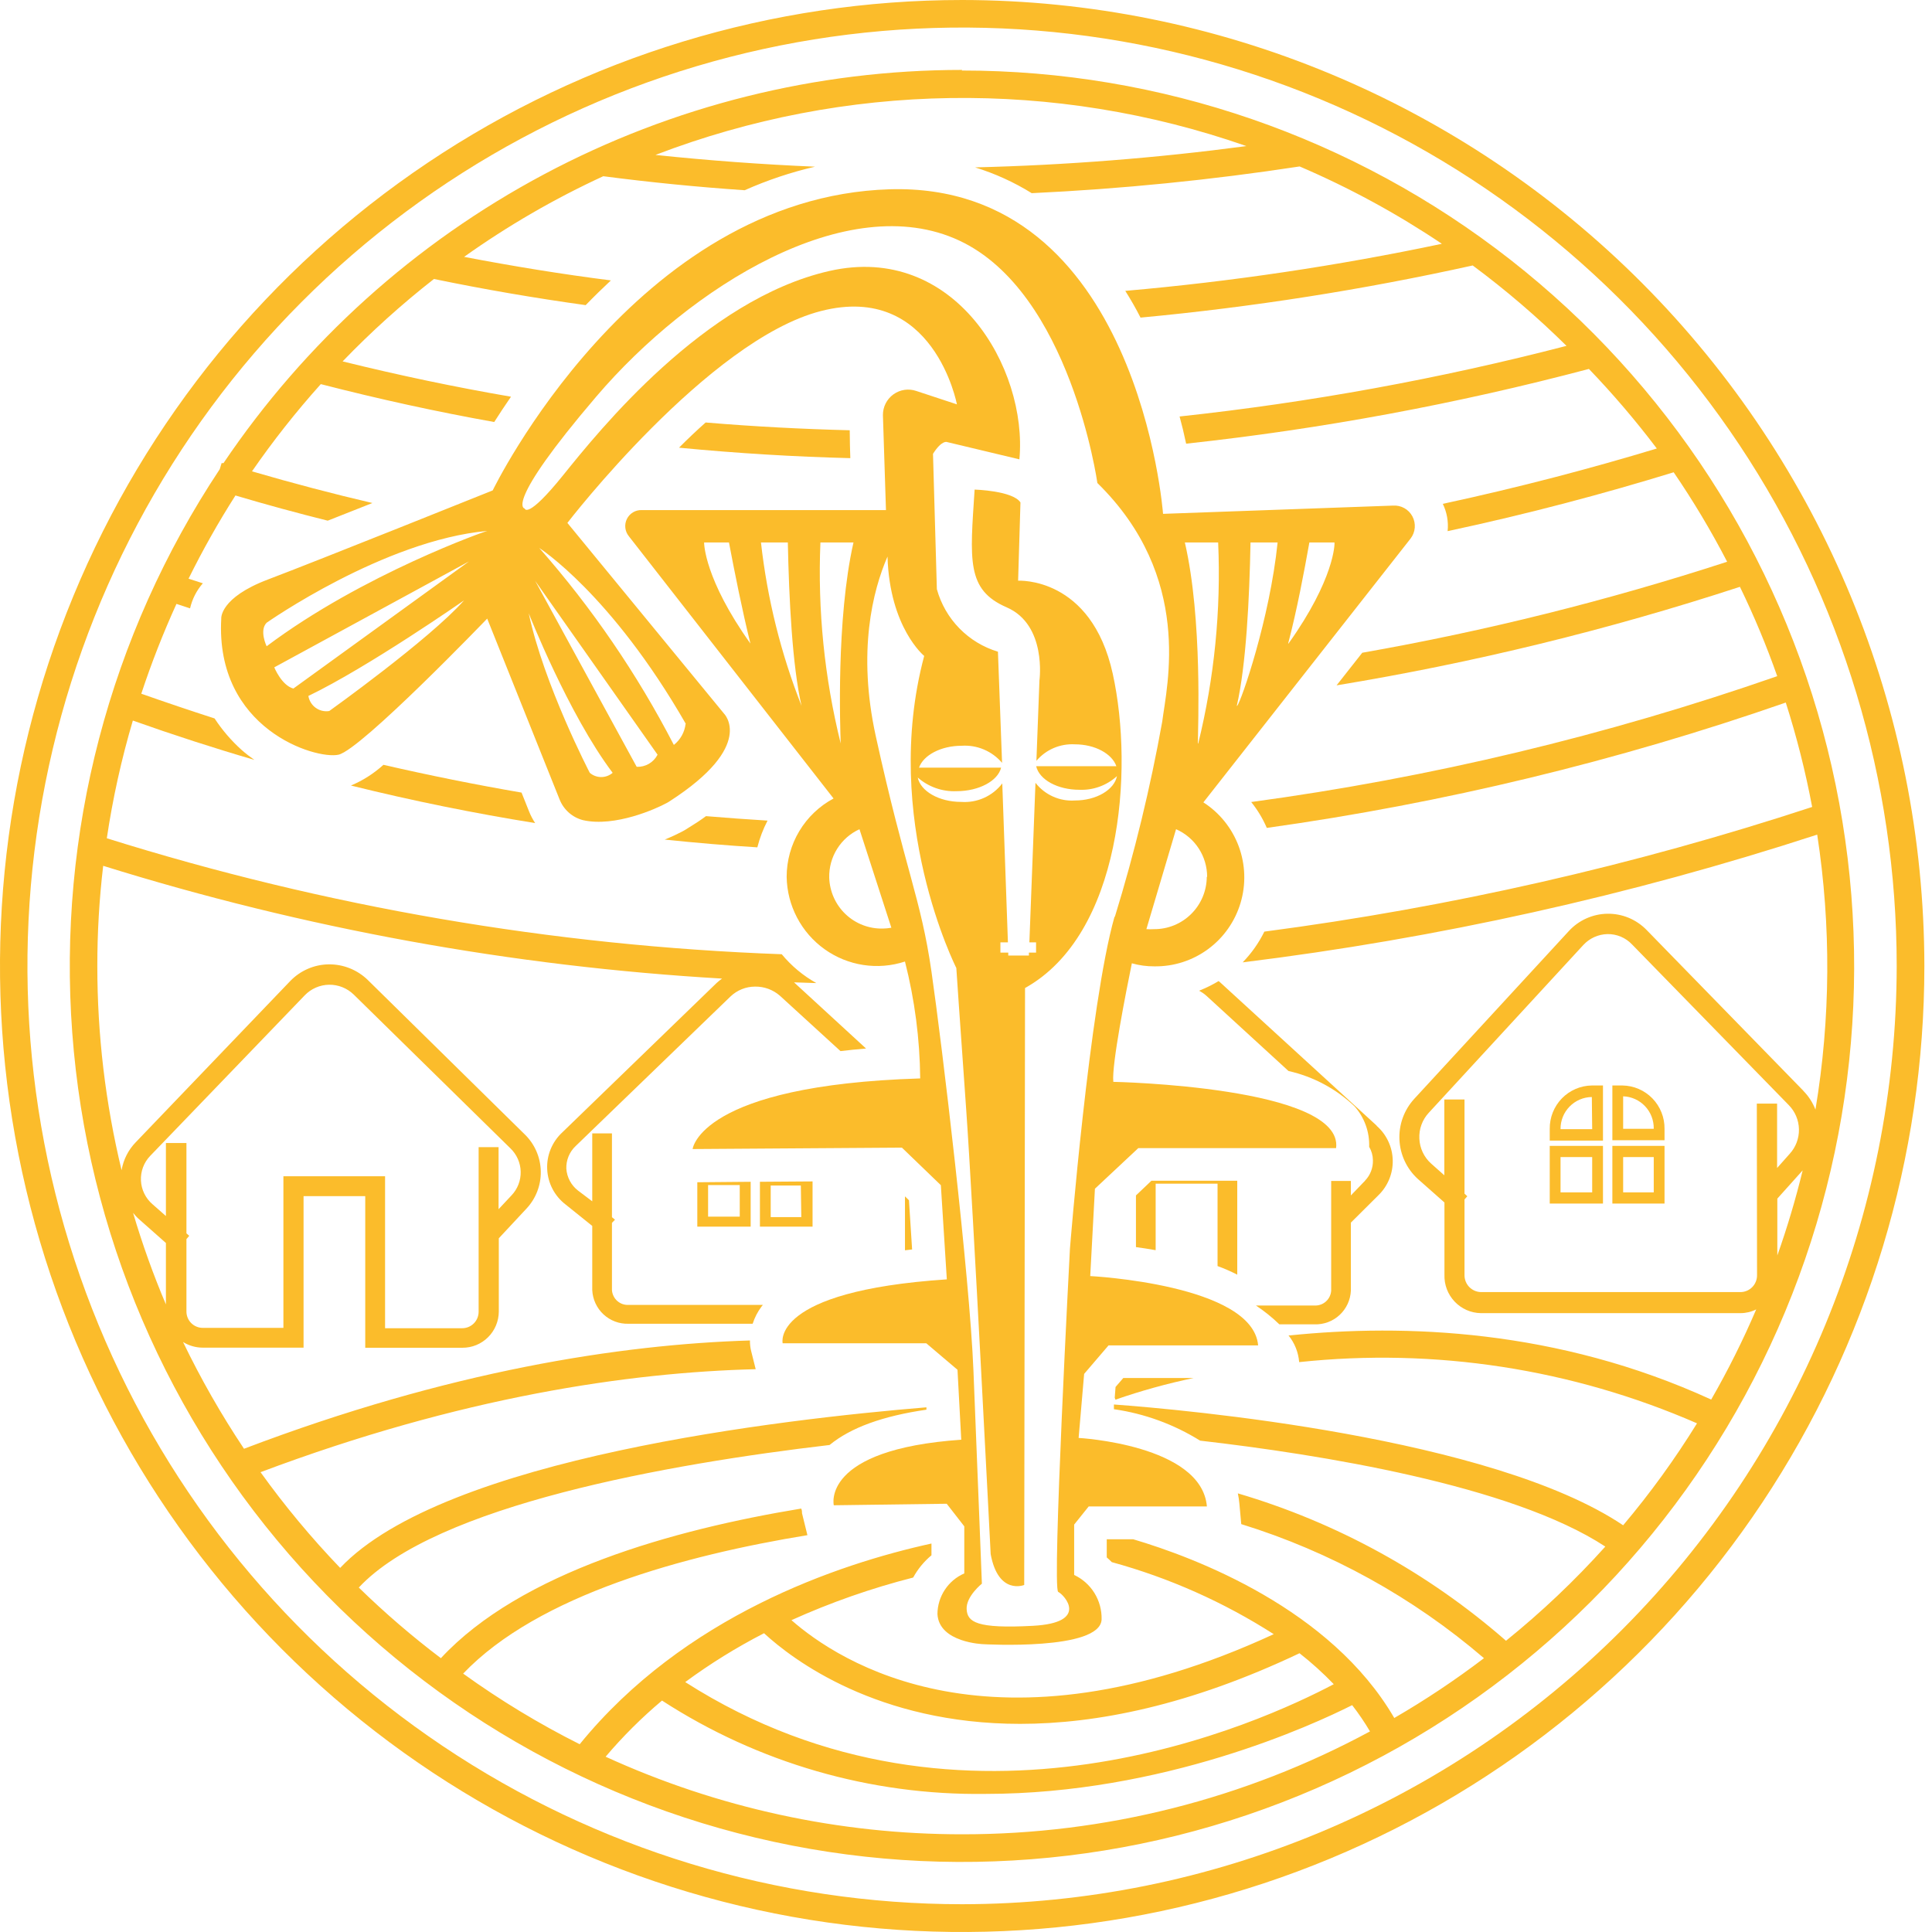
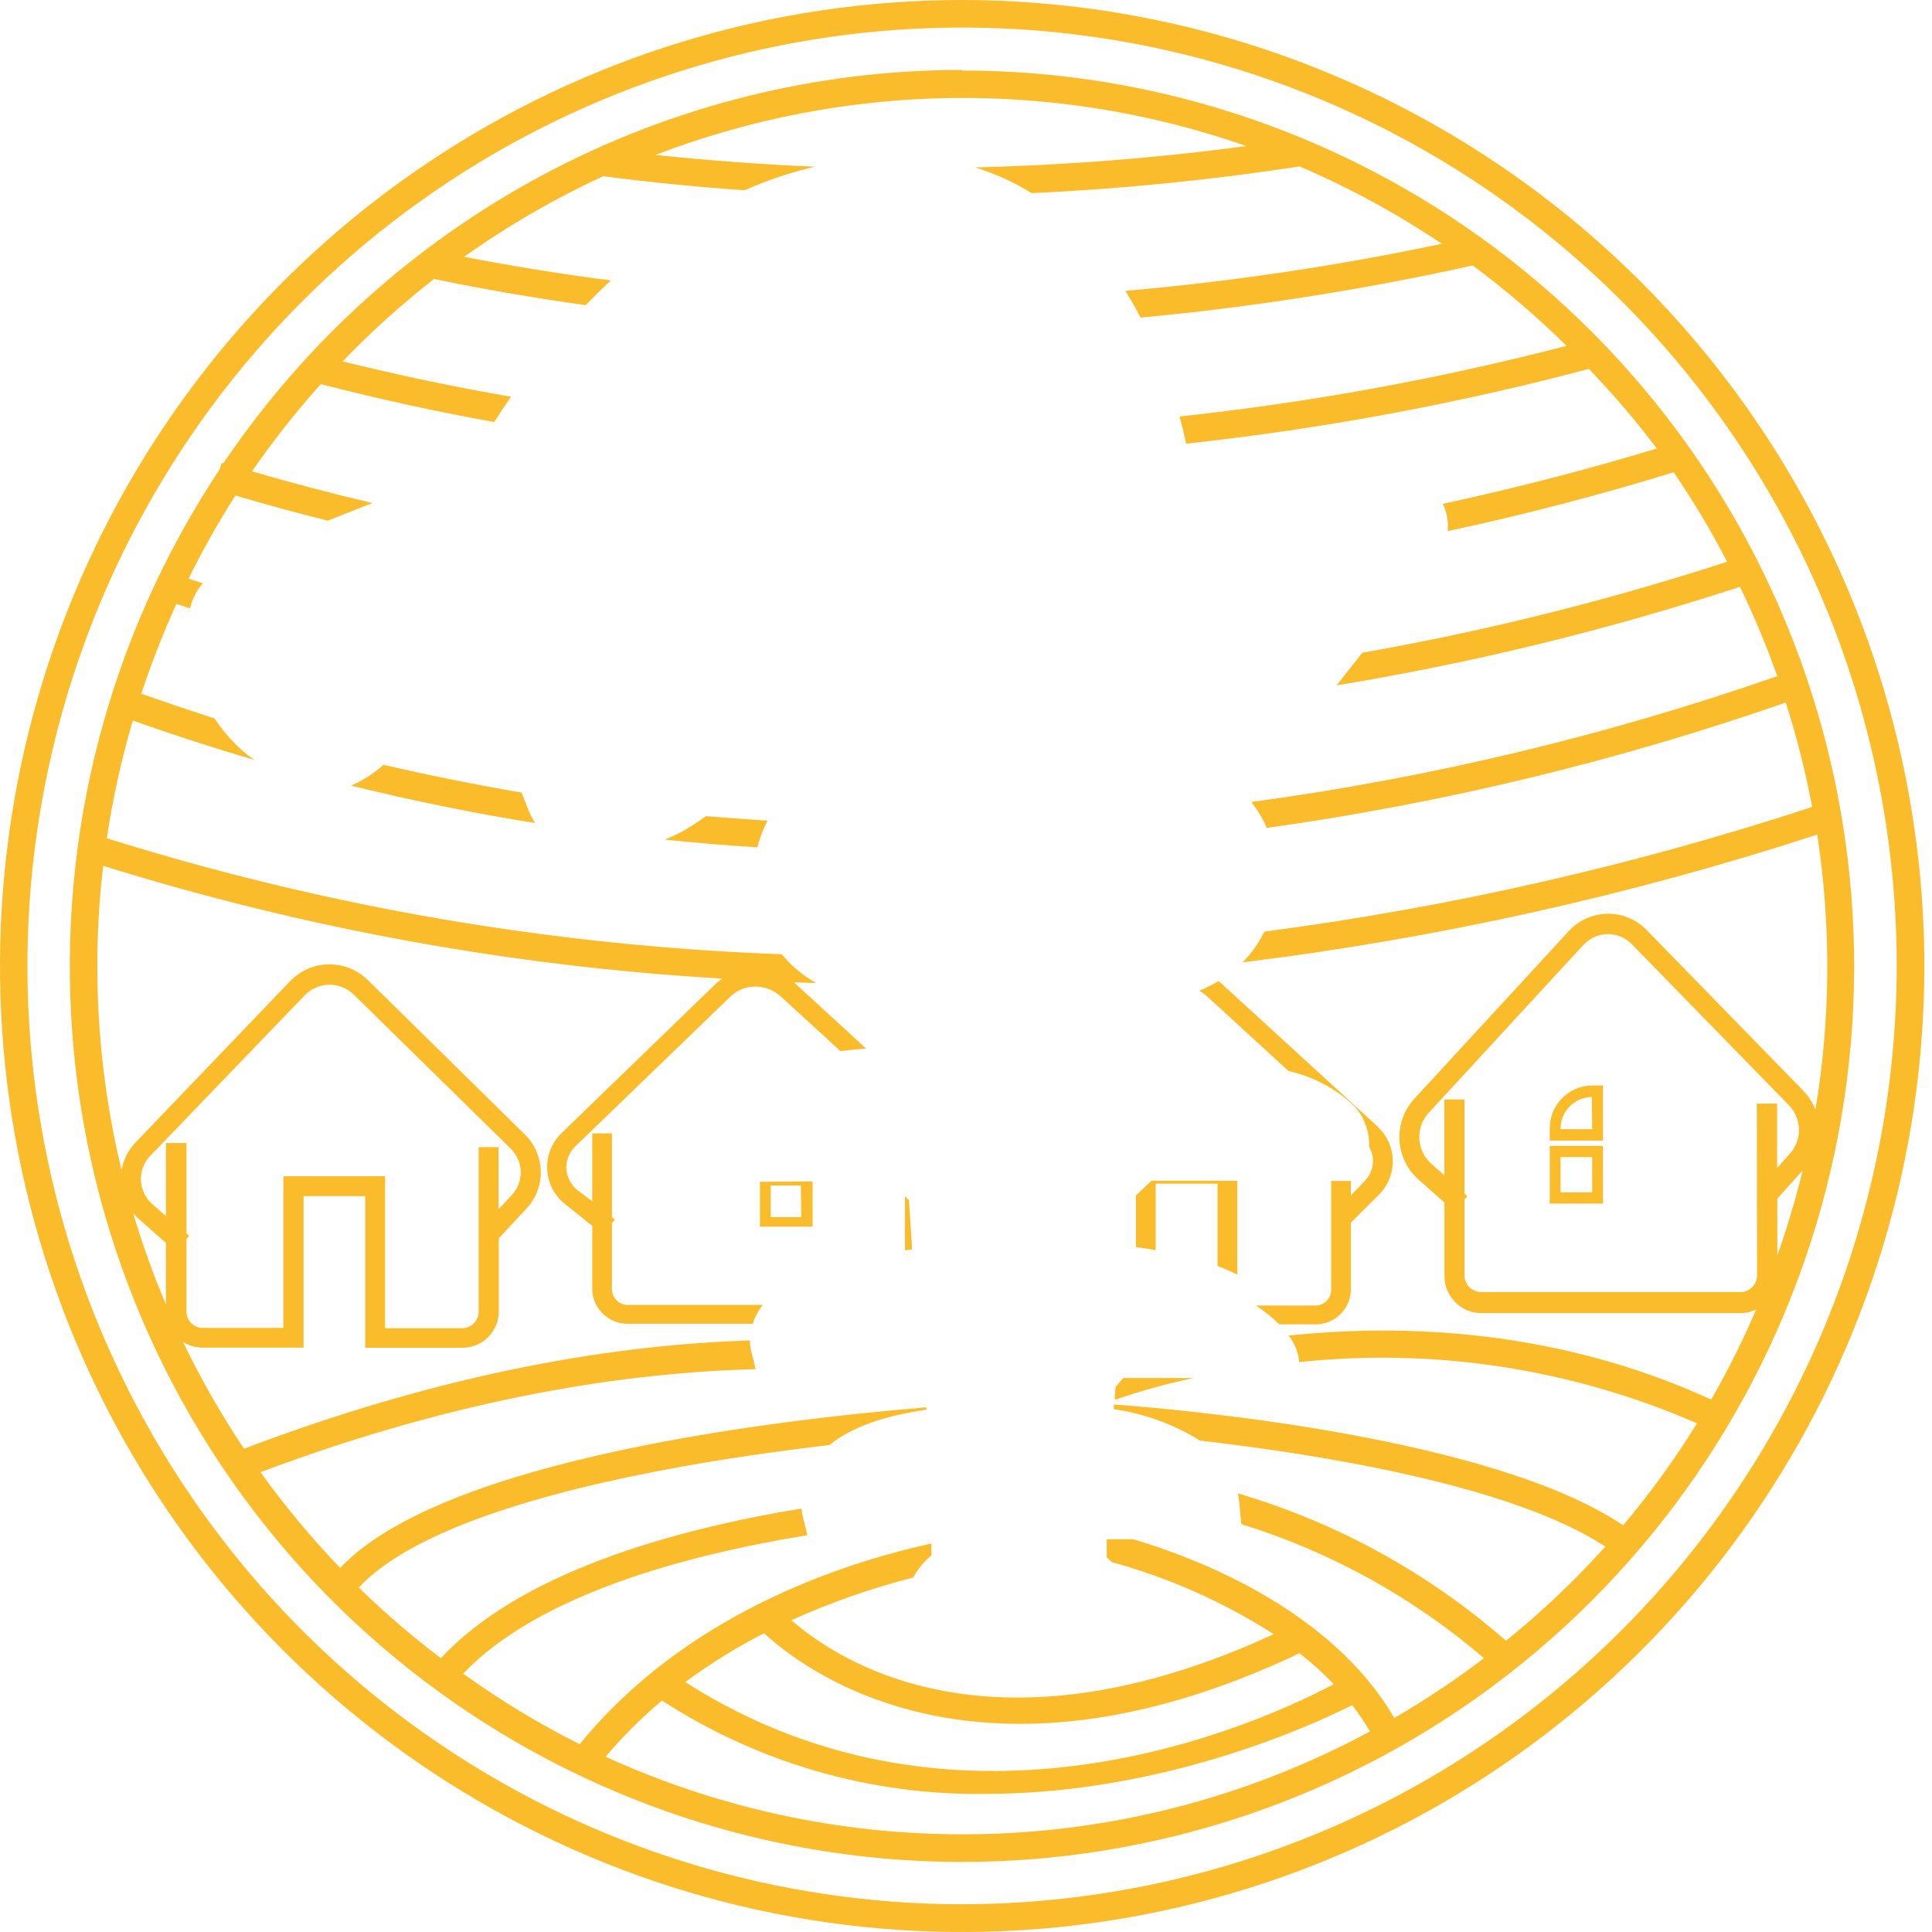
<svg xmlns="http://www.w3.org/2000/svg" width="122" height="122" viewBox="0 0 122 122" fill="none">
  <path d="M60.759 0C48.742 0 36.995 3.578 27.003 10.28C17.011 16.983 9.224 26.51 4.625 37.656C0.026 48.803 -1.177 61.068 1.167 72.9C3.512 84.733 9.299 95.603 17.796 104.133C26.293 112.664 37.12 118.474 48.906 120.828C60.692 123.182 72.908 121.974 84.011 117.357C95.113 112.74 104.602 104.921 111.278 94.89C117.955 84.858 121.518 73.065 121.518 61C121.501 44.827 115.093 29.322 103.703 17.886C92.312 6.45 76.868 0.018 60.759 0ZM60.759 120.246C49.086 120.247 37.674 116.773 27.967 110.263C18.26 103.753 10.694 94.499 6.227 83.671C1.759 72.844 0.589 60.929 2.866 49.435C5.143 37.94 10.764 27.381 19.019 19.094C27.273 10.807 37.79 5.164 49.239 2.878C60.689 0.592 72.556 1.766 83.341 6.251C94.125 10.737 103.343 18.333 109.827 28.078C116.312 37.823 119.772 49.28 119.771 61C119.753 76.707 113.53 91.767 102.467 102.873C91.404 113.98 76.404 120.228 60.759 120.246Z" fill="#FBBC2B" />
  <path d="M33.415 51.255L32.934 50.05C30.051 49.555 27.144 48.97 24.212 48.296C23.607 48.845 22.913 49.288 22.161 49.604C26.085 50.578 29.965 51.358 33.793 51.975C33.644 51.748 33.517 51.507 33.415 51.255Z" fill="#FBBC2B" />
  <path d="M48.468 51.819C47.18 51.738 45.884 51.648 44.581 51.537C44.233 51.797 43.84 52.05 43.463 52.28C43.311 52.383 43.153 52.475 42.989 52.555C42.774 52.667 42.419 52.838 41.975 53.016C43.949 53.224 45.899 53.388 47.824 53.507C47.973 52.921 48.189 52.355 48.468 51.819Z" fill="#FBBC2B" />
  <path d="M101.223 68.545H100.52C99.806 68.555 99.126 68.848 98.627 69.361C98.129 69.874 97.854 70.564 97.862 71.281V72.024H101.223V68.545ZM100.542 71.303H98.543C98.54 71.039 98.589 70.778 98.686 70.533C98.784 70.288 98.929 70.066 99.113 69.877C99.296 69.689 99.515 69.538 99.756 69.435C99.998 69.331 100.257 69.276 100.52 69.274L100.542 71.303Z" fill="#FBBC2B" />
  <path d="M101.223 72.359H97.862V76.001H101.223V72.359ZM100.542 75.295H98.543V73.065H100.542V75.295Z" fill="#FBBC2B" />
-   <path d="M105.11 71.281C105.118 70.564 104.843 69.874 104.345 69.361C103.846 68.848 103.166 68.555 102.452 68.545H101.816V72.002H105.11V71.281ZM104.429 71.281H102.497V69.229C103.019 69.246 103.514 69.469 103.875 69.848C104.236 70.227 104.435 70.734 104.429 71.258V71.281Z" fill="#FBBC2B" />
-   <path d="M105.11 72.359H101.816V76.001H105.11V72.359ZM104.429 75.295H102.497V73.065H104.429V75.295Z" fill="#FBBC2B" />
-   <path d="M53.658 27.17C50.697 27.095 47.646 26.939 44.559 26.679C43.981 27.192 43.418 27.727 42.878 28.27C46.58 28.627 50.171 28.842 53.695 28.931C53.681 28.478 53.658 27.817 53.658 27.17Z" fill="#FBBC2B" />
  <path d="M57.597 78.9L57.398 75.793L57.146 75.547V78.952L57.597 78.9Z" fill="#FBBC2B" />
  <path d="M78.129 74.559H72.71L71.732 75.488V78.751C72.132 78.803 72.547 78.87 72.976 78.945V74.745H76.885V79.948C77.311 80.103 77.726 80.285 78.129 80.491V74.559Z" fill="#FBBC2B" />
  <path d="M75.375 87.017H70.933L70.444 87.582L70.392 88.259L70.436 88.385C72.052 87.824 73.701 87.367 75.375 87.017Z" fill="#FBBC2B" />
-   <path d="M44.033 74.656V77.458H47.402V74.626L44.033 74.656ZM46.713 76.826H44.714V74.834H46.713V76.826Z" fill="#FBBC2B" />
  <path d="M47.987 74.626V77.458H51.311V74.603L47.987 74.626ZM50.6 76.856H48.668V74.864H50.571L50.6 76.856Z" fill="#FBBC2B" />
-   <path d="M87.962 31.927L73.443 32.448C73.443 32.448 71.895 11.485 56.176 11.953C40.072 12.444 31.113 30.968 31.113 30.968C31.113 30.968 20.006 35.428 16.934 36.588C13.861 37.748 13.972 39.056 13.972 39.056C13.579 46.044 19.94 47.976 21.376 47.657C22.812 47.337 30.765 39.063 30.765 39.063L35.333 50.474C35.458 50.795 35.658 51.082 35.916 51.311C36.173 51.54 36.481 51.704 36.814 51.79C38.843 52.251 41.479 51.046 42.063 50.727C42.143 50.688 42.22 50.644 42.293 50.593C47.757 47.069 45.714 45.055 45.714 45.055L35.829 33.02C35.829 33.02 44.714 21.468 51.844 19.64C58.975 17.811 60.426 25.534 60.426 25.534L57.857 24.687C57.616 24.605 57.36 24.582 57.109 24.62C56.858 24.658 56.62 24.756 56.414 24.905C56.208 25.054 56.041 25.25 55.926 25.477C55.811 25.704 55.752 25.956 55.754 26.211L55.946 32.21H40.523C40.33 32.203 40.139 32.252 39.972 32.352C39.806 32.452 39.672 32.597 39.586 32.771C39.5 32.945 39.466 33.141 39.488 33.334C39.51 33.527 39.586 33.709 39.709 33.86L52.637 50.422C51.742 50.9 50.994 51.613 50.472 52.485C49.95 53.357 49.675 54.355 49.675 55.373C49.69 56.269 49.914 57.148 50.33 57.941C50.745 58.734 51.34 59.418 52.067 59.938C52.794 60.458 53.632 60.799 54.514 60.935C55.396 61.07 56.298 60.996 57.146 60.718C57.761 63.13 58.084 65.609 58.108 68.099C44.174 68.53 43.737 72.559 43.737 72.559L56.953 72.47L59.412 74.841L59.789 80.788C48.609 81.531 49.423 84.825 49.423 84.825H58.493L60.463 86.497L60.7 90.913C51.815 91.53 52.651 95.053 52.651 95.053L59.782 94.957L60.892 96.384V99.357C60.392 99.573 59.966 99.931 59.665 100.387C59.364 100.842 59.201 101.375 59.197 101.922C59.293 103.736 62.092 103.825 62.092 103.825C62.092 103.825 69.496 104.256 69.563 102.256C69.576 101.671 69.419 101.094 69.112 100.596C68.804 100.099 68.359 99.702 67.83 99.454V96.272L68.748 95.127H76.212C75.879 91.225 68.112 90.801 68.112 90.801L68.46 86.757L70 84.958H79.447C79.114 81.1 68.845 80.58 68.845 80.58L69.141 75.064L71.88 72.5H84.371C84.853 68.605 70.303 68.315 70.303 68.315C70.185 67.266 71.118 62.568 71.473 60.829C71.935 60.961 72.414 61.026 72.895 61.022C74.112 61.04 75.302 60.659 76.284 59.936C77.267 59.214 77.987 58.189 78.337 57.018C78.687 55.847 78.647 54.594 78.224 53.448C77.8 52.302 77.016 51.325 75.99 50.667L89.073 34.009C89.225 33.811 89.317 33.574 89.338 33.325C89.358 33.076 89.307 32.827 89.189 32.607C89.072 32.386 88.894 32.205 88.676 32.085C88.458 31.964 88.21 31.91 87.962 31.927ZM20.791 44.899C20.642 44.923 20.49 44.918 20.343 44.883C20.197 44.849 20.058 44.785 19.936 44.697C19.814 44.609 19.71 44.497 19.63 44.368C19.551 44.24 19.497 44.097 19.473 43.947C23.235 42.141 29.306 37.911 29.306 37.911C27.107 40.387 20.791 44.899 20.791 44.899ZM18.526 43.479C17.785 43.286 17.319 42.141 17.319 42.141L29.617 35.451L18.526 43.479ZM16.837 40.81C16.837 40.81 16.356 39.814 16.837 39.324C16.837 39.324 24.241 34.12 30.772 33.525C30.772 33.496 22.916 36.246 16.837 40.81ZM37.243 48.801C37.243 48.801 34.348 43.241 33.386 38.721C33.386 38.721 35.888 45.092 38.687 48.801C38.486 48.974 38.23 49.069 37.965 49.069C37.7 49.069 37.444 48.974 37.243 48.801ZM40.205 48.422L33.793 36.677L41.523 47.657C41.399 47.897 41.209 48.097 40.975 48.233C40.742 48.368 40.475 48.434 40.205 48.422ZM43.293 45.709C43.263 45.969 43.182 46.221 43.055 46.449C42.928 46.677 42.757 46.878 42.552 47.04C40.237 42.56 37.382 38.384 34.052 34.603C34.052 34.603 38.584 37.487 43.307 45.709H43.293ZM44.448 34.254H46.032C46.38 36.09 46.869 38.558 47.387 40.639C44.477 36.558 44.462 34.321 44.462 34.254H44.448ZM48.039 34.254H49.749C49.823 37.807 50.03 42.037 50.615 44.572C49.309 41.262 48.448 37.792 48.053 34.254H48.039ZM51.793 34.254H53.895C52.792 39.115 53.059 46.073 53.088 46.95C52.06 42.801 51.628 38.526 51.807 34.254H51.793ZM55.754 58.636C54.88 58.658 54.032 58.332 53.397 57.729C52.762 57.126 52.39 56.295 52.363 55.417C52.349 54.776 52.522 54.145 52.862 53.602C53.201 53.059 53.692 52.628 54.273 52.362L56.287 58.584C56.111 58.615 55.933 58.632 55.754 58.636ZM70.377 57.893C68.793 63.468 67.564 78.848 67.564 78.848C67.564 78.848 66.423 100.331 66.823 100.524C67.223 100.718 68.8 102.472 65.231 102.665C61.663 102.858 61.085 102.427 61.041 101.617C60.996 100.807 62.003 100.004 62.003 100.004C62.003 100.004 61.714 92.57 61.47 86.549C61.226 80.528 59.493 66.01 58.819 61.349C58.145 56.688 57.183 55.031 55.302 46.482C54.132 41.152 55.11 37.294 56.043 35.146C56.176 39.643 58.36 41.42 58.36 41.42C55.613 51.715 60.389 61.126 60.389 61.126C60.389 61.126 60.581 64.025 61.011 70.047C61.44 76.068 62.558 98.138 62.558 98.138C63.04 100.755 64.676 100.086 64.676 100.086L64.728 62.39C70.799 59.015 71.621 48.697 70.266 42.542C68.911 36.387 64.291 36.67 64.291 36.67L64.439 31.727C63.95 30.983 61.544 30.916 61.544 30.916C61.255 35.376 61.011 37.242 63.565 38.35C66.12 39.457 65.638 42.966 65.638 42.966L65.446 48.043C65.743 47.693 66.117 47.417 66.538 47.236C66.96 47.056 67.417 46.976 67.875 47.002C69.148 47.002 70.222 47.597 70.496 48.385H65.431C65.631 49.24 66.786 49.872 68.163 49.872C69.035 49.909 69.887 49.599 70.533 49.01C70.362 49.872 69.237 50.548 67.875 50.548C67.401 50.58 66.927 50.495 66.493 50.3C66.06 50.106 65.68 49.808 65.387 49.433L65.002 59.506H65.424V60.153H64.972V60.338H63.669V60.153H63.173V59.506H63.647L63.291 49.471C62.989 49.866 62.592 50.18 62.139 50.383C61.685 50.587 61.188 50.674 60.693 50.638C59.293 50.638 58.131 49.961 57.953 49.099C58.629 49.692 59.507 50 60.404 49.961C61.825 49.961 63.017 49.307 63.217 48.474H58.034C58.308 47.686 59.419 47.092 60.73 47.092C61.208 47.061 61.688 47.142 62.13 47.329C62.572 47.516 62.964 47.804 63.277 48.17L63.017 41.152C62.094 40.876 61.256 40.368 60.582 39.678C59.907 38.988 59.418 38.137 59.16 37.205L58.916 28.656C59.478 27.772 59.797 27.913 59.797 27.913L64.372 29.006C64.906 23.252 60.278 15.313 52.37 17.112C44.462 18.911 37.813 27.214 35.548 30.024C33.282 32.834 33.134 32.113 33.134 32.113C33.134 32.113 31.735 31.972 37.665 25.029C43.596 18.086 53.533 11.909 60.567 15.187C67.601 18.465 69.296 30.5 69.296 30.5C75.368 36.447 73.68 43.286 73.391 45.568C72.643 49.733 71.644 53.849 70.4 57.893H70.377ZM76.204 55.373C76.201 55.809 76.113 56.241 75.944 56.643C75.775 57.045 75.529 57.409 75.219 57.716C74.91 58.022 74.543 58.265 74.141 58.429C73.738 58.593 73.307 58.676 72.873 58.673C72.712 58.684 72.551 58.684 72.391 58.673L74.264 52.362C74.848 52.617 75.345 53.038 75.694 53.573C76.042 54.108 76.228 54.733 76.227 55.373H76.204ZM75.642 46.95C75.642 46.073 75.945 39.115 74.82 34.254H76.923C77.109 38.525 76.685 42.8 75.664 46.95H75.642ZM78.1 44.572C78.685 42.037 78.9 37.807 78.966 34.254H80.677C80.188 39.063 78.366 44.326 78.122 44.572H78.1ZM81.343 40.639C81.891 38.558 82.35 36.12 82.683 34.254H84.268C84.29 34.321 84.275 36.558 81.365 40.639H81.343Z" fill="#FBBC2B" />
  <path d="M60.759 4.415C51.555 4.414 42.491 6.676 34.36 11.004C26.228 15.332 19.276 21.595 14.113 29.244H13.994L13.876 29.63C6.907 40.12 3.629 52.646 4.563 65.219C5.497 77.793 10.588 89.693 19.028 99.029C27.469 108.365 38.774 114.603 51.149 116.75C63.525 118.898 76.26 116.833 87.332 110.883C98.404 104.933 107.179 95.44 112.263 83.91C117.346 72.381 118.447 59.477 115.39 47.248C112.334 35.019 105.295 24.165 95.391 16.412C85.488 8.658 73.288 4.449 60.73 4.453L60.759 4.415ZM10.477 82.371C9.676 80.485 8.984 78.554 8.404 76.588C8.521 76.739 8.652 76.879 8.796 77.004L10.477 78.491V82.371ZM10.477 76.789L9.633 76.046C9.415 75.86 9.238 75.631 9.112 75.374C8.986 75.117 8.913 74.836 8.9 74.55C8.886 74.264 8.931 73.978 9.031 73.709C9.132 73.441 9.286 73.196 9.485 72.99L19.244 62.851C19.444 62.643 19.682 62.478 19.946 62.363C20.21 62.248 20.494 62.187 20.782 62.183C21.069 62.179 21.355 62.232 21.622 62.339C21.889 62.446 22.133 62.605 22.339 62.806L32.231 72.514C32.43 72.705 32.59 72.933 32.702 73.186C32.813 73.439 32.874 73.711 32.88 73.987C32.886 74.264 32.838 74.538 32.738 74.796C32.638 75.054 32.488 75.289 32.297 75.488L31.483 76.358V72.44H30.224V82.847C30.22 83.122 30.108 83.384 29.913 83.576C29.717 83.768 29.454 83.875 29.18 83.873H24.316V74.276H17.896V83.851H12.809C12.674 83.852 12.54 83.826 12.415 83.775C12.29 83.724 12.176 83.649 12.079 83.553C11.983 83.458 11.906 83.345 11.854 83.22C11.801 83.095 11.774 82.961 11.773 82.825V78.246L11.95 78.038L11.773 77.882V72.18H10.477V76.789ZM60.759 115.83C52.991 115.834 45.312 114.164 38.243 110.931C39.328 109.651 40.52 108.464 41.804 107.385C47.882 111.326 54.983 113.377 62.218 113.28C73.45 113.28 82.89 108.932 85.385 107.675C85.795 108.204 86.171 108.757 86.511 109.333C78.595 113.607 69.746 115.839 60.759 115.83ZM43.27 106.218C44.844 105.058 46.508 104.027 48.246 103.133C50.053 104.799 55.391 108.857 64.417 108.857C69.244 108.857 75.123 107.69 82.061 104.397C82.827 104.997 83.549 105.65 84.223 106.352C79.817 108.679 60.937 117.503 43.27 106.218ZM110.952 80.52C110.956 80.799 110.85 81.068 110.657 81.269C110.465 81.469 110.201 81.585 109.923 81.591H93.515C93.237 81.585 92.972 81.469 92.778 81.269C92.584 81.069 92.477 80.8 92.479 80.52V75.741L92.656 75.54L92.479 75.376V69.43H91.205V74.217L90.369 73.474C90.147 73.275 89.967 73.034 89.84 72.764C89.713 72.495 89.641 72.203 89.628 71.905C89.613 71.606 89.657 71.308 89.759 71.027C89.861 70.746 90.018 70.488 90.221 70.27L99.979 59.677C100.174 59.465 100.41 59.294 100.672 59.175C100.934 59.056 101.217 58.992 101.505 58.985C101.793 58.98 102.079 59.035 102.346 59.146C102.612 59.257 102.853 59.423 103.052 59.632L112.951 69.779C113.355 70.186 113.587 70.735 113.598 71.309C113.609 71.884 113.399 72.441 113.011 72.864L112.218 73.756V69.69H110.938L110.952 80.52ZM112.233 79.279V75.689L113.833 73.905C113.392 75.722 112.858 77.516 112.233 79.279ZM113.87 68.872L103.978 58.725C103.656 58.394 103.271 58.133 102.846 57.956C102.42 57.78 101.964 57.693 101.503 57.7C101.043 57.706 100.589 57.808 100.169 57.997C99.749 58.186 99.372 58.459 99.061 58.8L89.302 69.392C88.986 69.739 88.74 70.145 88.58 70.587C88.42 71.029 88.349 71.498 88.37 71.968C88.392 72.438 88.505 72.898 88.705 73.324C88.904 73.749 89.185 74.131 89.532 74.447L91.213 75.934V80.491C91.202 80.803 91.253 81.114 91.363 81.406C91.474 81.698 91.641 81.965 91.856 82.192C92.07 82.418 92.327 82.599 92.612 82.725C92.897 82.85 93.204 82.917 93.515 82.921H109.916C110.258 82.919 110.595 82.838 110.9 82.684C110.065 84.636 109.115 86.537 108.057 88.378C98.328 83.918 88.643 83.591 81.454 84.326H81.365C81.754 84.808 81.989 85.396 82.039 86.014C90.605 85.102 99.26 86.434 107.161 89.879C105.766 92.137 104.207 94.289 102.497 96.317C94.204 90.742 74.738 89.01 70.34 88.69V88.987C72.271 89.264 74.124 89.94 75.782 90.972C83.275 91.834 95.433 93.767 101.371 97.662C99.442 99.809 97.344 101.797 95.1 103.609C90.19 99.317 84.414 96.142 78.166 94.302C78.211 94.513 78.243 94.727 78.263 94.942L78.381 96.243C84.012 97.985 89.228 100.866 93.708 104.709C91.901 106.086 90.009 107.347 88.044 108.486C84.031 101.58 75.457 98.354 71.562 97.201H69.888V98.346C69.992 98.435 70.103 98.54 70.207 98.644C73.824 99.635 77.271 101.169 80.432 103.193C62.721 111.37 52.94 104.91 49.978 102.308C52.458 101.189 55.029 100.289 57.664 99.617C57.957 99.08 58.349 98.603 58.819 98.212V97.469C52.896 98.77 43.189 102.056 36.606 110.143C34.039 108.855 31.578 107.363 29.247 105.683C33.993 100.71 43.248 98.205 50.986 96.941L50.645 95.559C50.645 95.469 50.645 95.365 50.593 95.261C42.552 96.585 32.882 99.275 27.84 104.709C26.021 103.333 24.29 101.843 22.657 100.249C27.514 95.046 42.234 92.436 52.385 91.247C53.725 90.147 55.746 89.418 58.501 89.017V88.868C49.468 89.612 28.062 92.05 21.48 99.008C19.663 97.116 17.983 95.096 16.452 92.964C29.099 88.207 39.709 86.661 47.72 86.46L47.439 85.338C47.38 85.112 47.353 84.879 47.357 84.646C39.161 84.899 28.366 86.557 15.408 91.485C13.971 89.33 12.684 87.077 11.558 84.743C11.929 84.974 12.357 85.098 12.794 85.1H19.169V75.533H23.064V85.107H29.195C29.495 85.109 29.793 85.052 30.072 84.938C30.35 84.824 30.603 84.657 30.817 84.445C31.031 84.233 31.201 83.981 31.318 83.703C31.434 83.425 31.496 83.126 31.498 82.825V78.194L33.238 76.328C33.839 75.691 34.167 74.841 34.149 73.963C34.131 73.085 33.769 72.249 33.141 71.637L23.227 61.885C22.567 61.242 21.681 60.886 20.762 60.896C20.306 60.901 19.856 60.997 19.438 61.179C19.02 61.36 18.642 61.622 18.326 61.951L8.574 72.128C8.103 72.612 7.79 73.229 7.678 73.897C6.659 69.674 6.144 65.345 6.146 61C6.144 58.886 6.268 56.773 6.516 54.674C19.206 58.63 32.329 61.021 45.595 61.795C45.477 61.881 45.363 61.972 45.255 62.07L35.503 71.511C35.185 71.806 34.935 72.168 34.771 72.57C34.606 72.973 34.532 73.407 34.554 73.841C34.575 74.276 34.691 74.701 34.893 75.085C35.096 75.47 35.38 75.805 35.725 76.068L37.399 77.413V81.465C37.426 82.051 37.682 82.603 38.111 83.001C38.541 83.399 39.11 83.611 39.694 83.591H47.528C47.653 83.203 47.84 82.839 48.083 82.513C48.11 82.474 48.14 82.436 48.172 82.401H39.694C39.431 82.415 39.173 82.325 38.977 82.15C38.78 81.974 38.66 81.728 38.643 81.465V77.22L38.835 77.019L38.643 76.863V71.57H37.399V75.86L36.503 75.183C36.289 75.019 36.112 74.81 35.985 74.572C35.857 74.333 35.781 74.07 35.762 73.8C35.753 73.534 35.8 73.269 35.901 73.023C36.002 72.777 36.154 72.555 36.347 72.373L46.128 62.925C46.548 62.525 47.104 62.301 47.683 62.301C48.26 62.293 48.819 62.499 49.253 62.881L53.074 66.374C53.592 66.315 54.132 66.255 54.688 66.211L50.141 62.033L51.548 62.078C50.714 61.612 49.973 60.994 49.364 60.257C34.897 59.728 20.564 57.266 6.745 52.934C7.119 50.421 7.668 47.937 8.389 45.501C10.956 46.413 13.513 47.24 16.06 47.984C15.779 47.788 15.51 47.578 15.253 47.352C14.602 46.767 14.03 46.099 13.55 45.367C12.01 44.871 10.467 44.351 8.922 43.806C9.559 41.876 10.301 39.983 11.143 38.134L12.002 38.417C12.136 37.83 12.414 37.286 12.809 36.833L11.906 36.543C12.797 34.739 13.786 32.984 14.868 31.288C16.815 31.868 18.762 32.395 20.695 32.879L23.516 31.764C21.008 31.179 18.474 30.512 15.912 29.764C17.243 27.838 18.695 25.998 20.258 24.256C23.95 25.207 27.601 26.005 31.209 26.649C31.527 26.151 31.875 25.616 32.268 25.051C28.765 24.449 25.219 23.706 21.635 22.821C23.434 20.953 25.361 19.214 27.403 17.617C30.572 18.272 33.766 18.822 36.984 19.268C37.51 18.725 38.043 18.205 38.576 17.707C35.466 17.313 32.379 16.807 29.306 16.22C32.071 14.252 35.014 12.547 38.095 11.128C41.056 11.514 44.033 11.809 47.024 12.013C48.455 11.376 49.942 10.878 51.467 10.526C48.086 10.382 44.727 10.134 41.39 9.783C53.374 5.186 66.591 4.989 78.707 9.225C73.024 9.981 67.305 10.43 61.574 10.57C62.83 10.958 64.032 11.505 65.15 12.198C70.815 11.931 76.462 11.368 82.068 10.511C85.207 11.856 88.213 13.491 91.05 15.395C84.451 16.787 77.775 17.78 71.058 18.368C71.406 18.918 71.725 19.476 72.021 20.056C79.074 19.396 86.08 18.296 92.997 16.763C95.088 18.313 97.067 20.01 98.92 21.84C90.895 23.922 82.728 25.412 74.487 26.3C74.627 26.805 74.768 27.385 74.901 28.017C83.485 27.086 91.987 25.508 100.335 23.297C101.861 24.885 103.293 26.563 104.622 28.322C100.498 29.571 95.974 30.767 91.109 31.816C91.369 32.351 91.474 32.948 91.413 33.54C96.596 32.433 101.356 31.154 105.688 29.823C106.926 31.636 108.054 33.523 109.064 35.473C101.526 37.925 93.827 39.846 86.022 41.219L84.401 43.278C93.036 41.857 101.551 39.777 109.871 37.056C110.763 38.89 111.55 40.774 112.226 42.698C101.446 46.452 90.318 49.114 79.01 50.645C79.411 51.143 79.742 51.693 79.995 52.28C91.15 50.719 102.125 48.067 112.766 44.364C113.457 46.525 114.013 48.727 114.432 50.957C103.169 54.652 91.589 57.287 79.84 58.829C79.488 59.545 79.026 60.2 78.47 60.77C90.793 59.251 102.942 56.55 114.751 52.704C115.635 58.461 115.598 64.323 114.64 70.069C114.468 69.623 114.206 69.218 113.87 68.879V68.872Z" fill="#FBBC2B" />
  <path d="M86.933 71.08L77.041 62.026L76.952 61.951C76.558 62.189 76.144 62.392 75.716 62.561C75.884 62.647 76.041 62.755 76.182 62.881L81.365 67.631C82.93 67.983 84.37 68.753 85.534 69.861C86.159 70.561 86.49 71.478 86.459 72.418C86.61 72.675 86.692 72.967 86.696 73.265C86.703 73.5 86.663 73.734 86.579 73.954C86.496 74.173 86.369 74.374 86.207 74.544C86.187 74.575 86.162 74.602 86.133 74.626L85.304 75.488V74.574H84.06V81.502C84.043 81.765 83.923 82.012 83.726 82.187C83.529 82.362 83.272 82.453 83.009 82.438H79.307C79.835 82.789 80.331 83.187 80.787 83.628H83.009C83.593 83.648 84.162 83.436 84.591 83.038C85.021 82.64 85.277 82.088 85.304 81.502V77.205L87.037 75.481C87.333 75.195 87.567 74.85 87.724 74.469C87.881 74.087 87.957 73.677 87.947 73.265C87.937 72.852 87.842 72.446 87.667 72.073C87.493 71.699 87.243 71.366 86.933 71.095V71.08Z" fill="#FBBC2B" />
</svg>